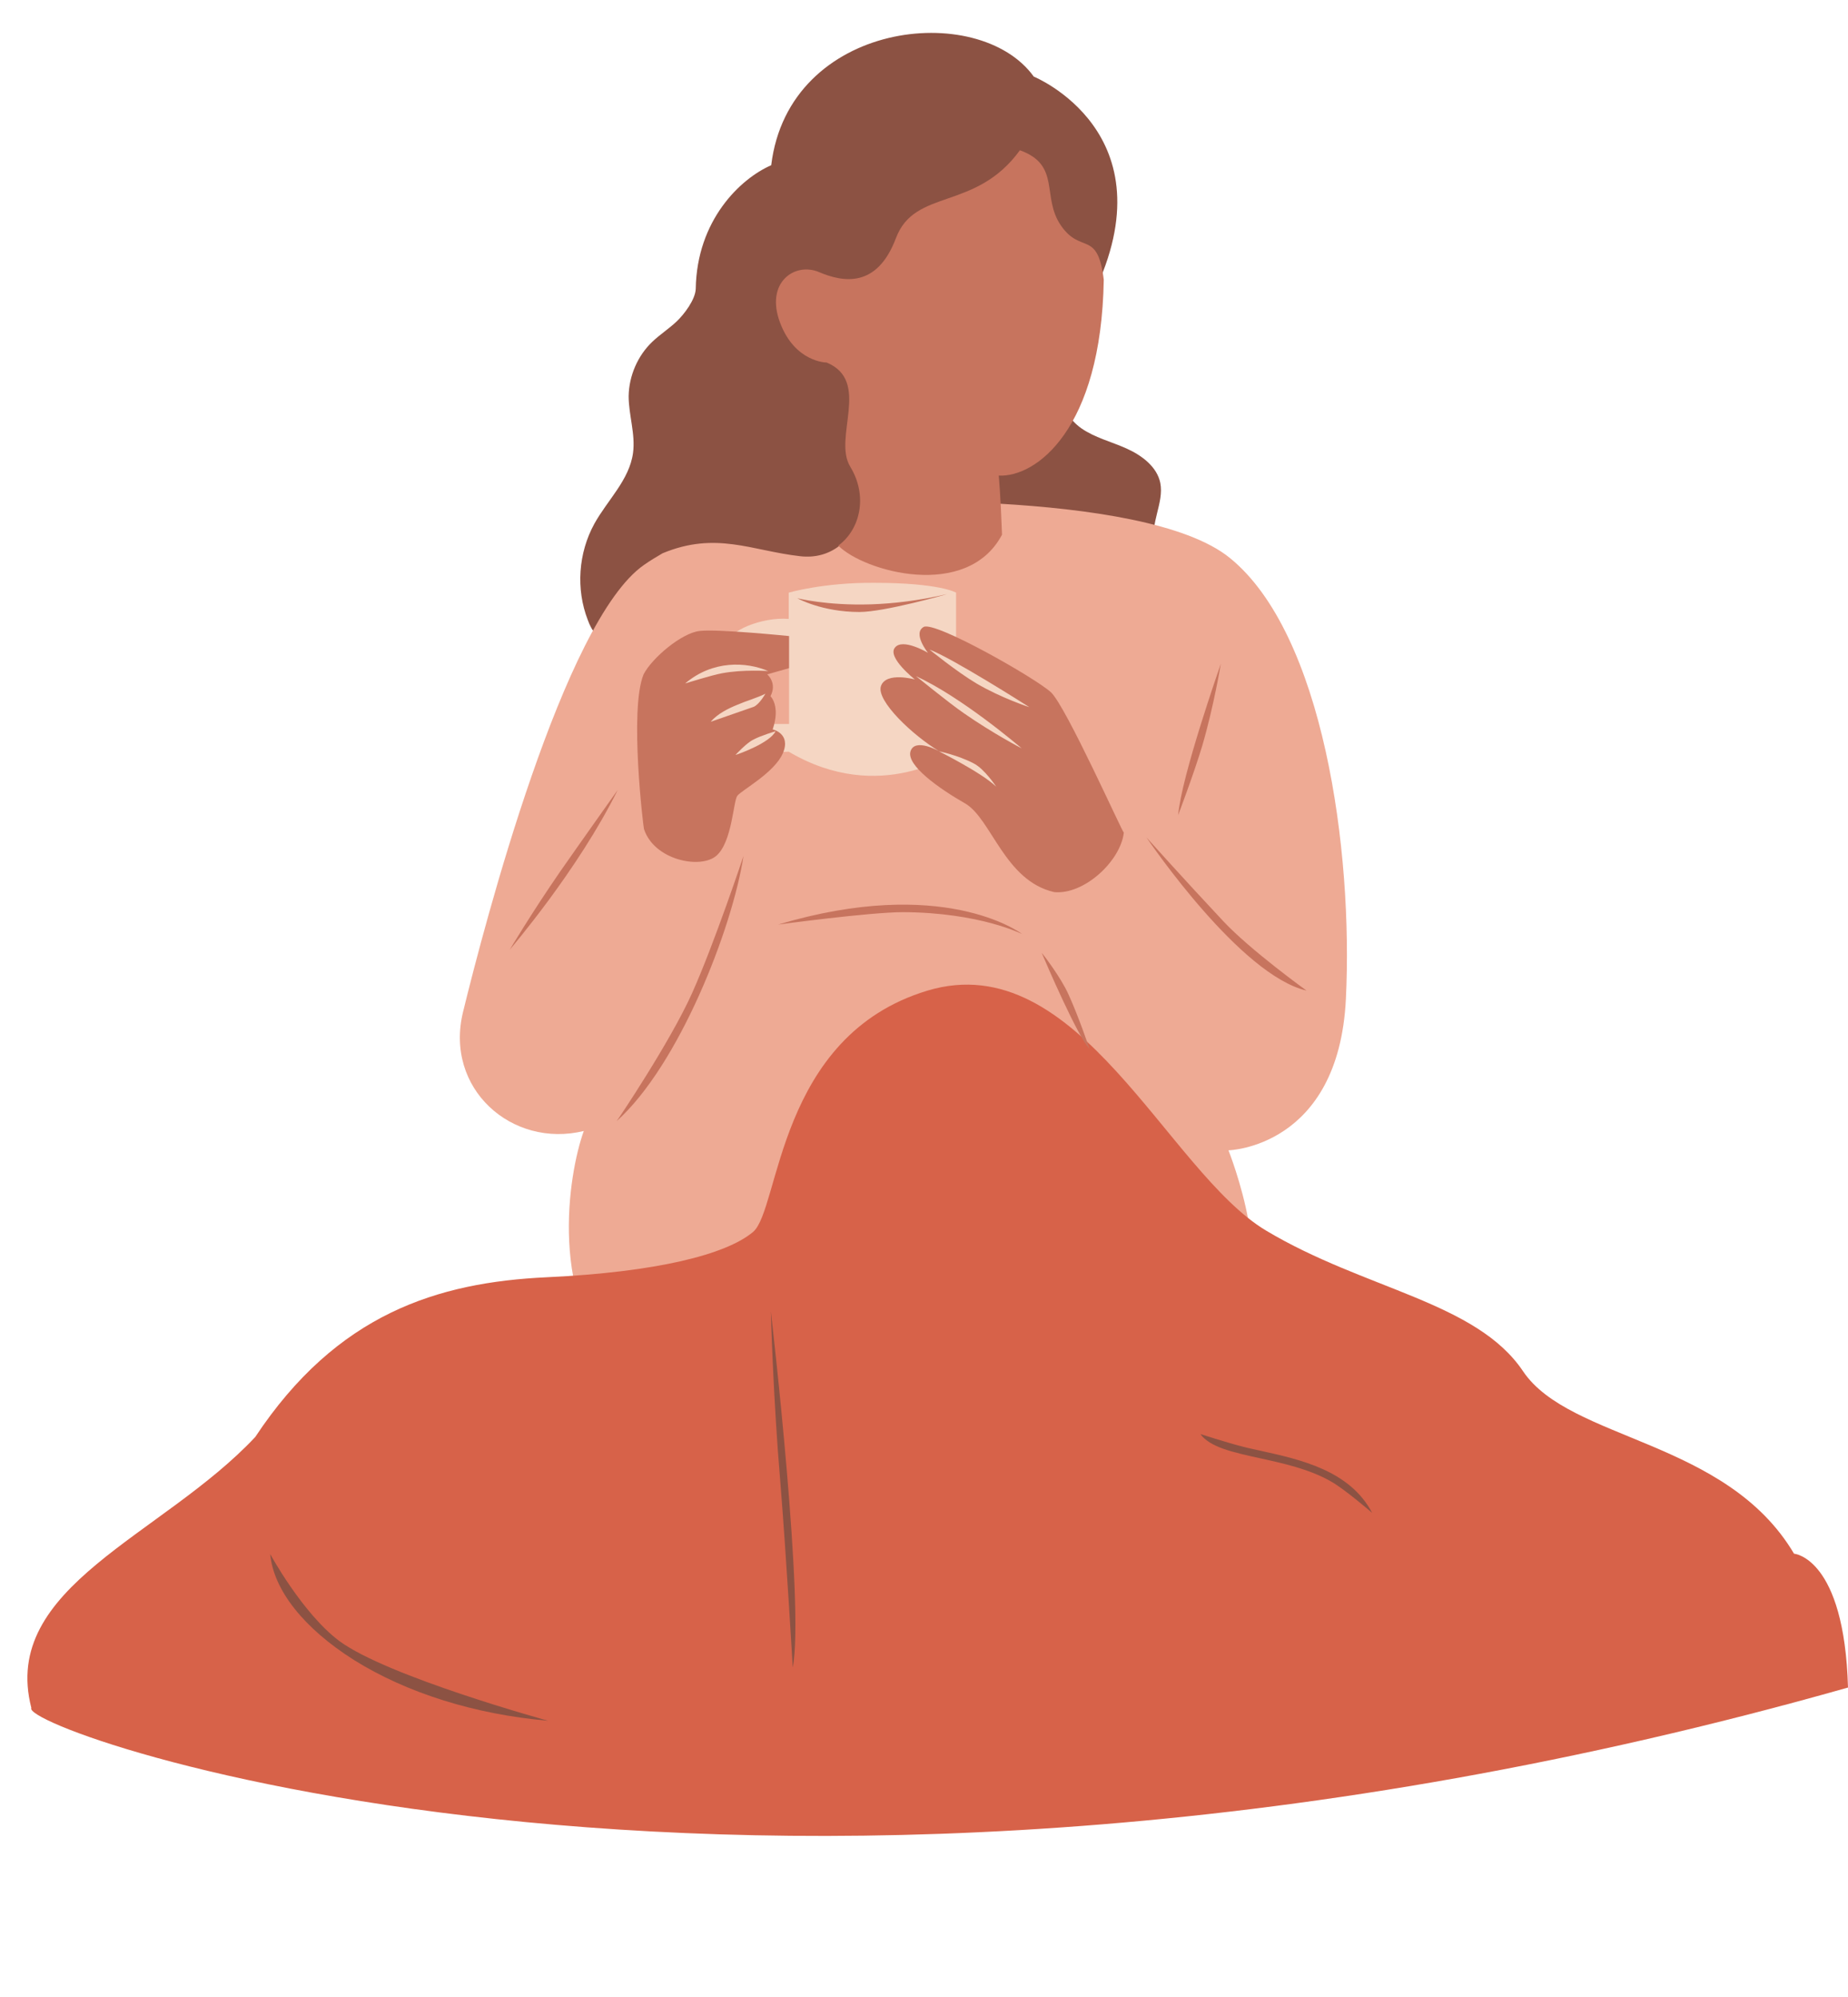
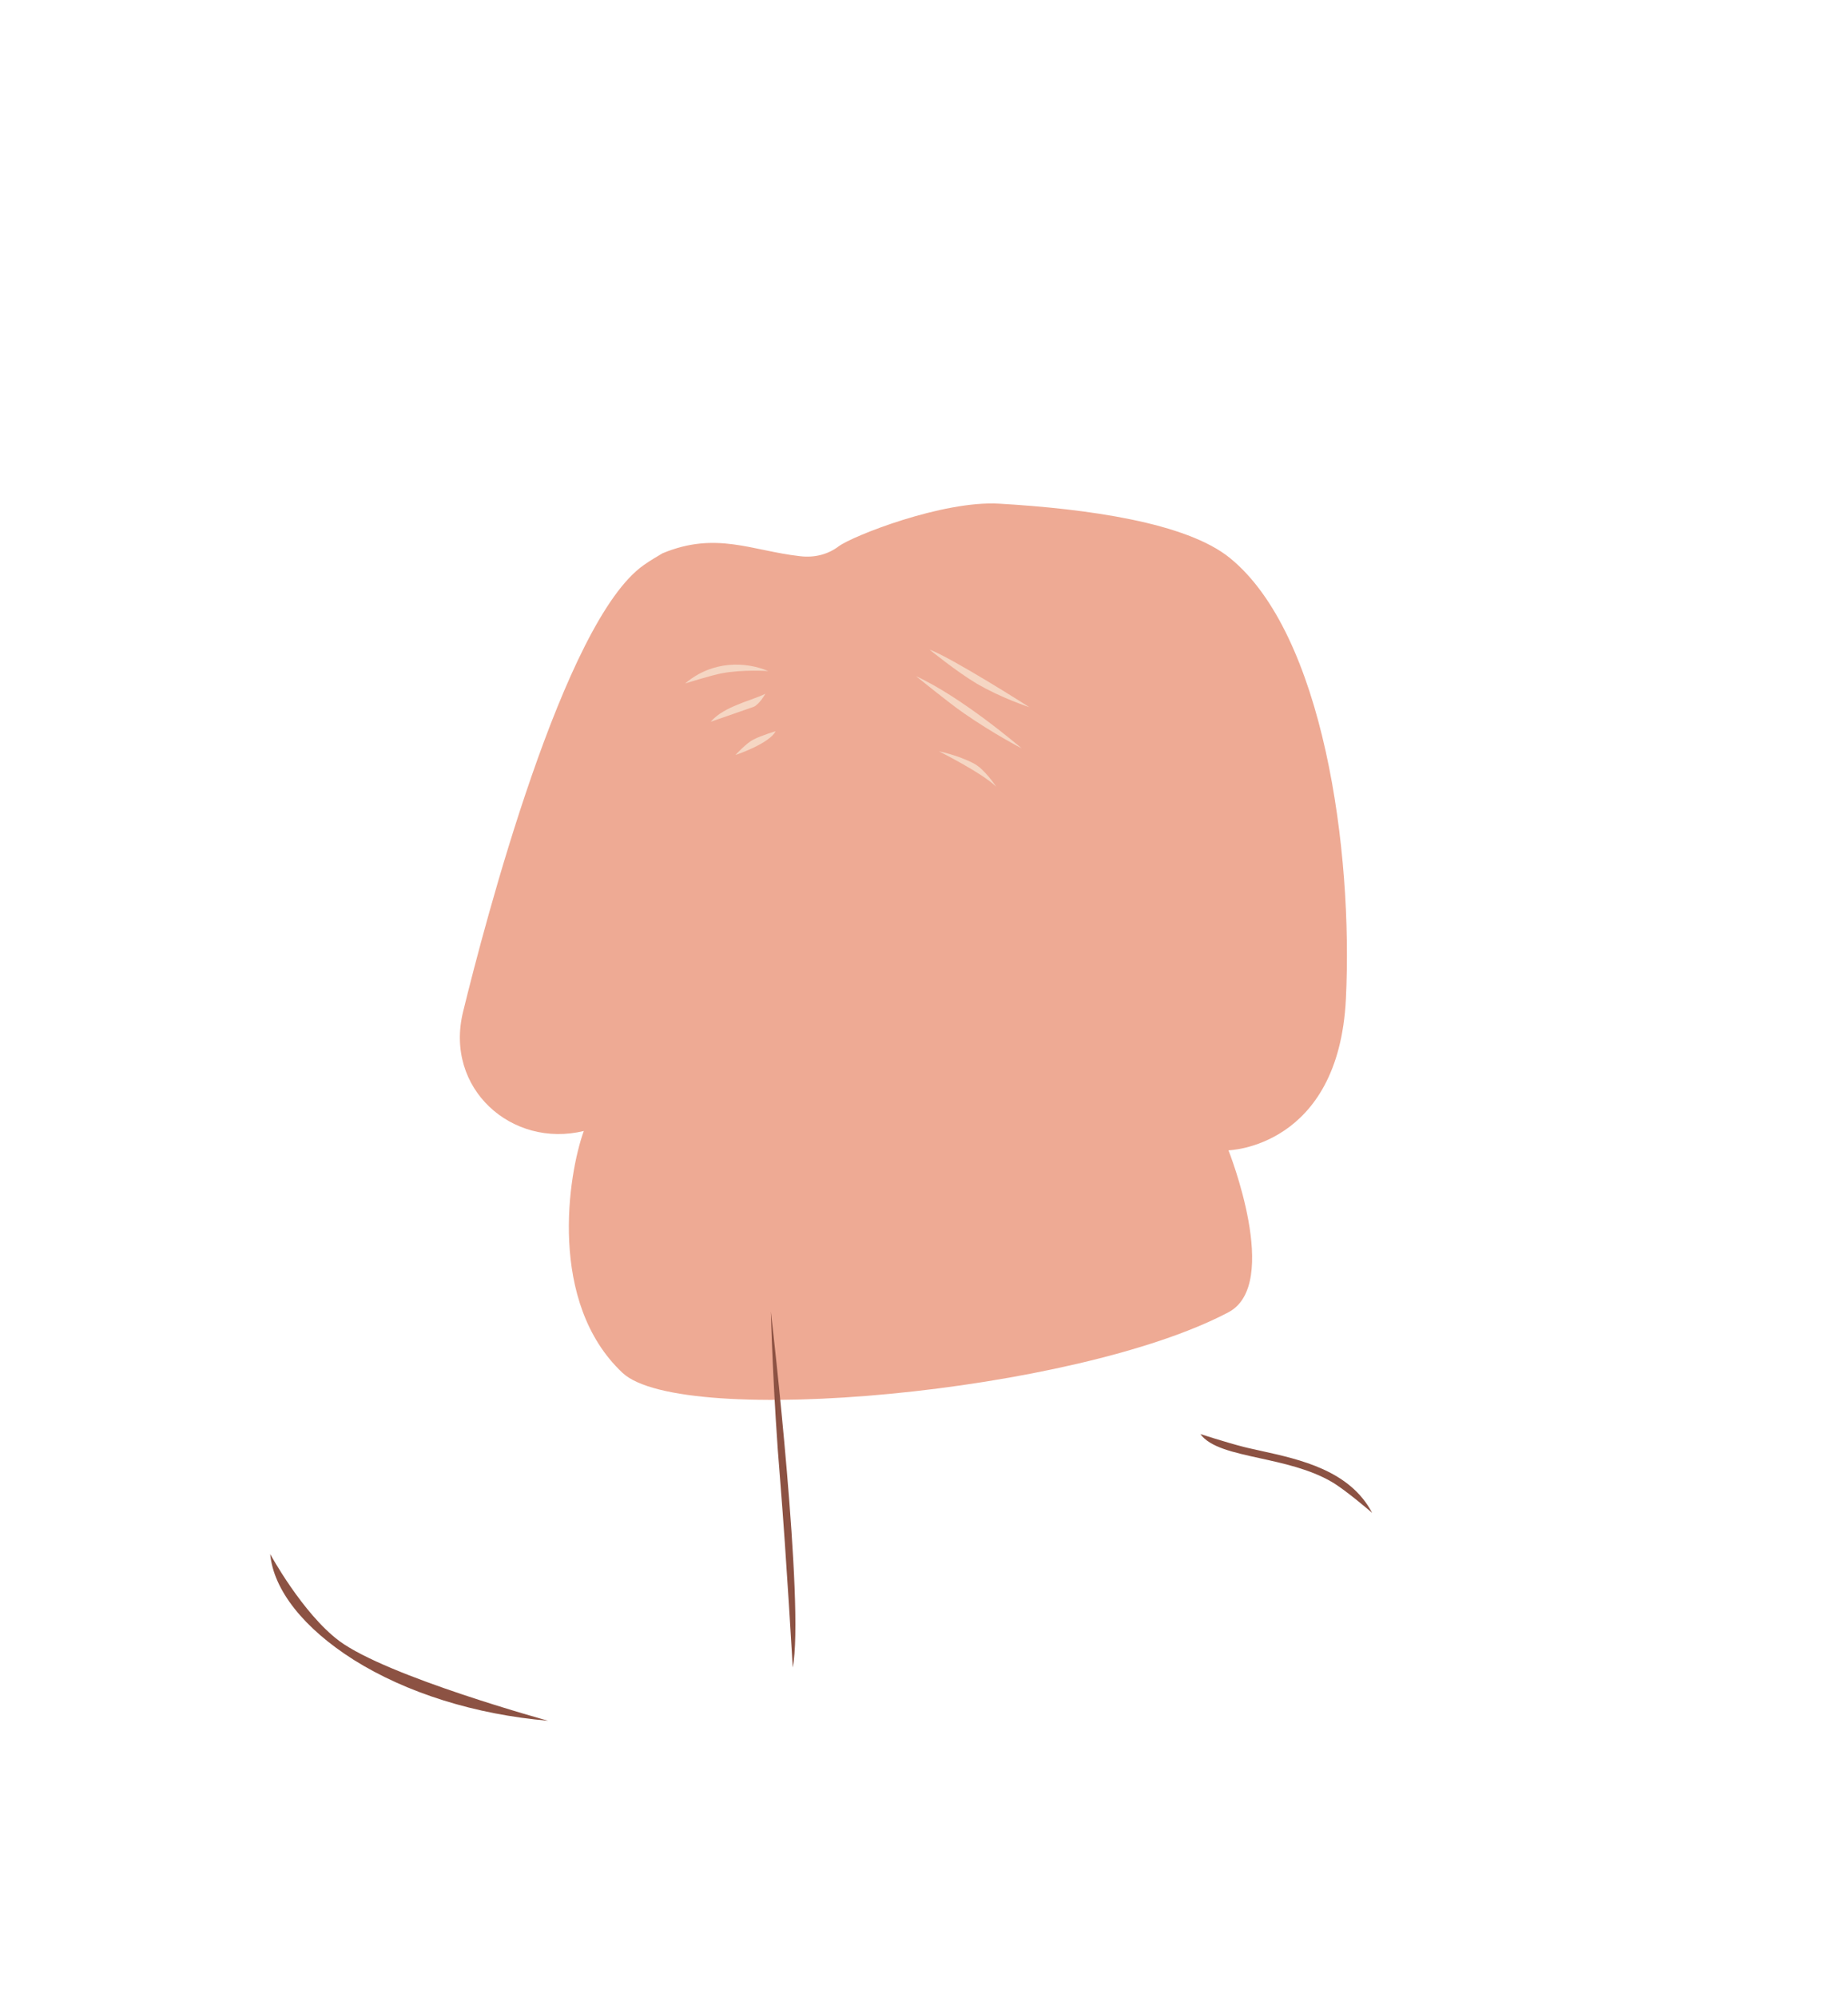
<svg xmlns="http://www.w3.org/2000/svg" height="547.5" preserveAspectRatio="xMidYMid meet" version="1.0" viewBox="-7.5 -9.0 506.8 547.5" width="506.8" zoomAndPan="magnify">
  <g id="change1_1">
-     <path d="M289,108.4c3.7,2.6,8.3,3.7,12.5,5.6c4.2,1.9,8.3,5,9.2,9.4c1.1,5.5-3,11.2-1.4,16.6 c1.1,3.9,4.9,6.3,6.8,9.9c2.7,5,1.3,11.5-2.3,15.8s-9.1,6.8-14.6,8c-12.2,2.7-26.4-0.5-34-10.5c-3.4-4.5-5.2-9.9-6.5-15.3 c-2.5-10.4-3.3-21.5,0.6-31.5c2.7-6.8,8-12.9,14.7-15.8C284,96.2,282.4,103.7,289,108.4z M292.3,71.7C313.8,27.4,276,12,276,12 C260.9-9,208.8-3.3,204,36.3c-8.5,3.7-20.4,15.1-20.7,33.9c-0.1,2.9-3.1,6.9-5.2,8.9c-2.1,2-4.6,3.6-6.7,5.6 c-4,3.8-6.4,9.3-6.5,14.9c0,5.2,1.9,10.4,1.2,15.6c-1,7.4-7,12.9-10.6,19.4c-4.4,8-5.1,17.9-1.8,26.4c0.5,1.4,1.2,2.8,2.2,3.9 c1.3,1.4,3,2.3,4.8,2.9c6.5,2.4,13.7,1.8,20.4,3.5c5.7,1.5,11.1,4.6,17,5.1c8.1,0.7,15.7-3.7,22.7-7.9c4.2-2.5,8.5-5.1,11.4-9 c3-4,4.3-9.1,5.1-14.1c1.4-8.7,1.6-17.5,2.8-26.2c1.2-8.7,3.4-17.5,8.5-24.7c7.8-11.1,21-16.8,34-20.7 C285.7,72.9,290.8,74.8,292.3,71.7z" fill="#8C5243" />
-   </g>
+     </g>
  <g id="change2_1">
    <path d="M361.6,264.9c-2,40.8-32.2,41.5-32.2,41.5s14.6,36.7,0,44.4c-42,22.2-149.9,31.9-166.2,16.6 c-20.5-19.3-14.9-54.4-10.6-66.3c-19.7,4.8-38.3-11.6-33.1-32.7c5.9-24.1,27.6-107.2,49.6-122.5c1.7-1.2,3.4-2.2,5.1-3.2 c14.7-6.1,24.4-0.7,37.7,0.8c4.2,0.5,7.8-0.6,10.6-2.7c3.7-2.8,28.5-12.6,44-11.7c24.2,1.4,51.4,5.2,63.3,14.9 C355.4,164.8,363.6,224.1,361.6,264.9z" fill="#EEAA94" />
  </g>
  <g id="change3_1">
-     <path d="M1.1,459.3C-7.5,426,37,412.2,62.5,385c22.4-33.8,50-42.4,80-43.8c30-1.4,49.1-6.2,56.5-12.4 c7.4-6.2,6.6-53.8,47.9-66.2c41.4-12.4,65.7,49.6,92.8,65.8s57.7,19.5,70.5,38.6c12.9,19.1,55.7,18.6,74.3,50c0,0,13.8,1,14.8,36.7 C200.1,538.5-2.5,465.4,1.1,459.3z" fill="#D76249" />
-   </g>
+     </g>
  <g id="change1_2">
    <path d="M203.9,350.6c0.4,3.3,9.3,80.9,6,97.6c0,0-1.7-29.8-3.4-50.8C204.5,373.9,203.9,350.6,203.9,350.6z M66.6,417.1c0.9,9.9,9.3,20.4,22.9,29c14.5,9.1,33.4,15,53.3,16.7c0,0-44.1-12.1-57.3-21.9C75.4,433.3,66.6,417.1,66.6,417.1z M338.3,388.8c-1.7-0.4-3.3-0.7-4.8-1.1c-4.7-1.2-11.8-3.5-11.8-3.5c2.6,3.6,8.9,5,16.2,6.6c6.4,1.4,13.8,3,19.8,6.5 c3.8,2.2,11.1,8.5,11.1,8.5C362.7,394.2,349.2,391.2,338.3,388.8z" fill="#8C5243" />
  </g>
  <g id="change4_1">
-     <path d="M208.8,153.5v7.2c-7.5-0.6-16.6,3.4-16.8,6.6c0,0-6-2-4.8,14.8c1.2,16.8,21.6,15,21.6,15 c25.2,14.9,45.9,0,45.9,0v-43.6c0,0-4.4-2.7-22.5-2.7C218.3,150.7,208.8,153.5,208.8,153.5z M208.8,189.5h-7.6l-2.1-17.6l9.8,2.4 V189.5z" fill="#F5D6C3" />
-   </g>
+     </g>
  <g id="change5_1">
-     <path d="M228.2,158.8c-10.4,0-17.1-3.8-17.1-3.8l-0.1,0c0.1,0,8.1,2.1,20.4,1.7c6-0.2,13.1-1,20.8-2.8 C252.3,153.9,235.1,158.8,228.2,158.8z M295.2,67.7c-1.7-13.8-6.2-6.9-11.7-14.8c-5.5-7.9,0.1-16.6-11.3-20.7 C260,49,243.4,42.5,238.2,56.3s-14.5,12.1-21.1,9.3c-6.6-2.8-14.8,2.8-10.7,13.8s12.8,11,12.8,11l0,0c12.3,5.1,1.6,20.7,6.5,28.6 c4.8,7.9,2.8,17.1-3.3,21.6c7,7.1,35.3,15.1,44.9-3c-0.4-11-0.9-16.2-0.9-16.2C276.6,121.9,294.5,108.8,295.2,67.7z M169,175.9 c2.3-4.5,10.5-11.4,15.4-11.9c4.8-0.6,24.5,1.4,24.5,1.4v8.8l-6,1.7c0,0,2.8,2.3,0.9,6c0,0,2.8,2.6,0.6,9.1c0,0,5.1,1.1,2.8,6.5 c-2.3,5.4-11.4,10.2-12.5,11.7c-1.1,1.4-1.4,12.6-5.7,16.4c-4.3,3.8-17.1,1.3-19.9-7.3C169,218.3,165,185.6,169,175.9z M281.6,235.6 c-13.6-3.1-17.2-20.1-24.4-24.3c-7.2-4.1-16.2-10.5-15-14.3c1.2-3.8,7.9,0,7.9,0c-7.2-4.3-17.4-13.9-16-17.9c1.4-4,9.3-1.8,9.3-1.8 s-7.6-6-5.5-8.7c2.1-2.8,9.1,1.4,9.1,1.4s-4.3-5.3-1.2-7.1c3.1-1.7,30.8,14.1,34.9,17.9c4.1,3.8,19.4,38,20,38.5 C299.8,227.1,289.8,236.4,281.6,235.6z M182.3,263.3c6.1-13.6,14.1-37.6,14.1-37.6c-3.1,20.1-17.8,57.5-34.8,72.7 C161.7,298.4,176.3,276.7,182.3,263.3z M161.9,207.6c-11,22.2-29.5,43.6-29.6,43.8c0,0,5.8-9.8,13.8-21.4 C150.9,223.1,161.9,207.6,161.9,207.6z M285.5,263.6c2.8,6.1,5.8,15,5.8,15c-3.2-3.2-12.1-23.9-13.1-26.3 C278.3,252.3,283.4,258.9,285.5,263.6z M328,243.6c7.5,8,22.8,19,22.8,19c-18.1-4.2-42.8-40.4-43.9-42 C306.9,220.6,317.4,232.3,328,243.6z M322.2,195.5c-2.2,7.4-6.6,19-6.6,19c0.9-10.7,11.3-40.3,11.7-41.5 C327.3,173,325.4,184.6,322.2,195.5z M272.8,247.1c0,0-11.6-5.9-32.6-6c-9.2,0-34.3,3.4-34.3,3.4C250.9,231.1,272,246.5,272.8,247.1 z" fill="#C7745E" />
-   </g>
+     </g>
  <g id="change4_2">
    <path d="M190.5,175.6c-2.8,0.5-10.1,2.8-10.1,2.8c7.5-6.4,16.7-6,22.8-3.4C203.3,175,196.3,174.5,190.5,175.6z M202.4,181.2c-0.9,0.5-2.3,1-3.9,1.6c-1.2,0.4-2.5,0.9-3.7,1.4c-2.7,1.1-5.5,2.5-7.4,4.7c0,0,8.3-2.9,11.8-4.1 C200.8,184.1,202.4,181.2,202.4,181.2z M194.2,198c1-0.3,9.4-3.3,11-6.5c0,0-4.1,1.2-6.1,2.3C197.2,194.7,194.2,198,194.2,198z M265.7,206.7c0,0-3.2-4.9-6.2-6.4c-4.4-2.3-9.5-3.3-9.5-3.3S261.8,202.9,265.7,206.7z M256.9,186.6c7.9,5.5,15.8,9.6,15.8,9.6 c-0.7-0.6-16.5-14.1-29-19.8C243.8,176.4,252.4,183.5,256.9,186.6z M247.4,169.1c0,0,7.5,6.1,12.9,9.3c6.8,4,14.5,6.5,14.5,6.5 C273.9,184.3,253.4,171.3,247.4,169.1z" fill="#F5D6C3" />
  </g>
</svg>